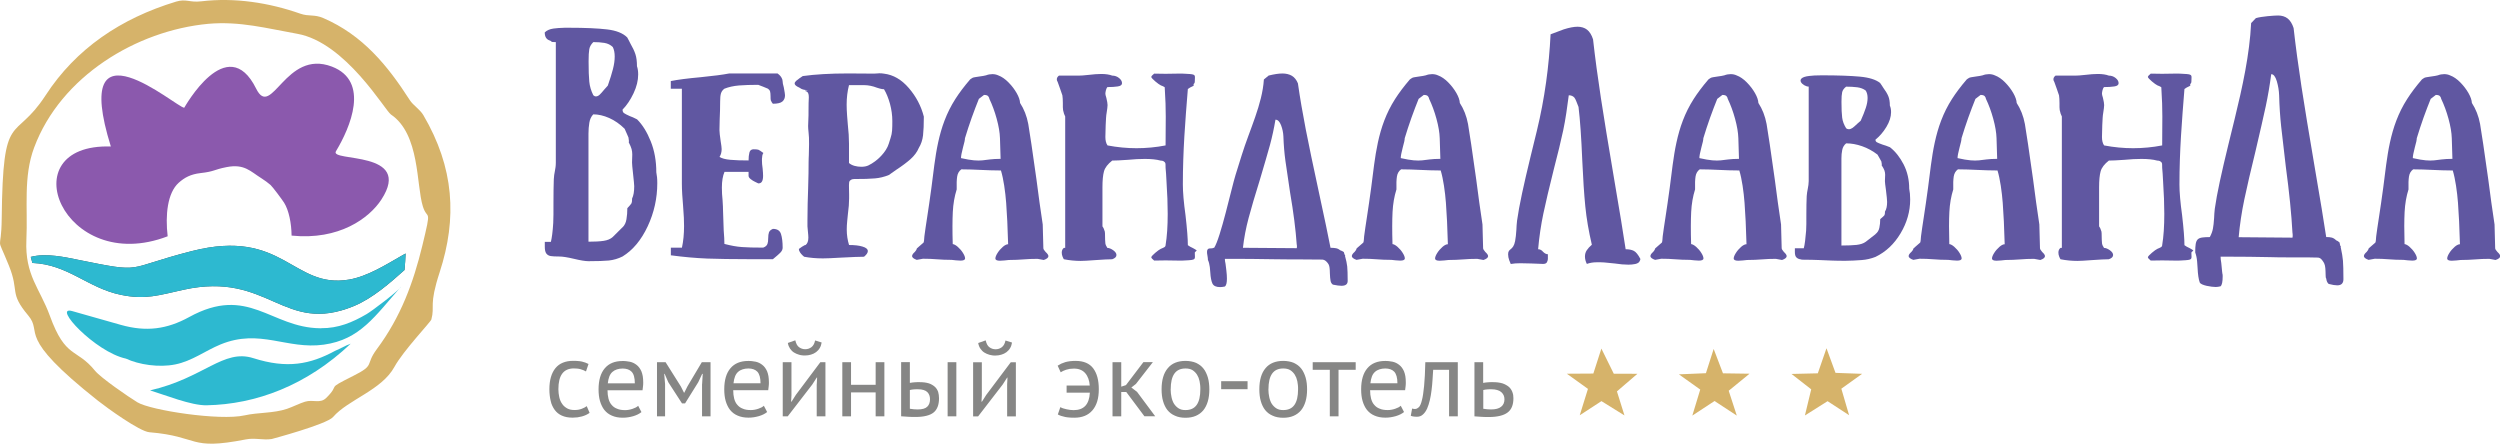
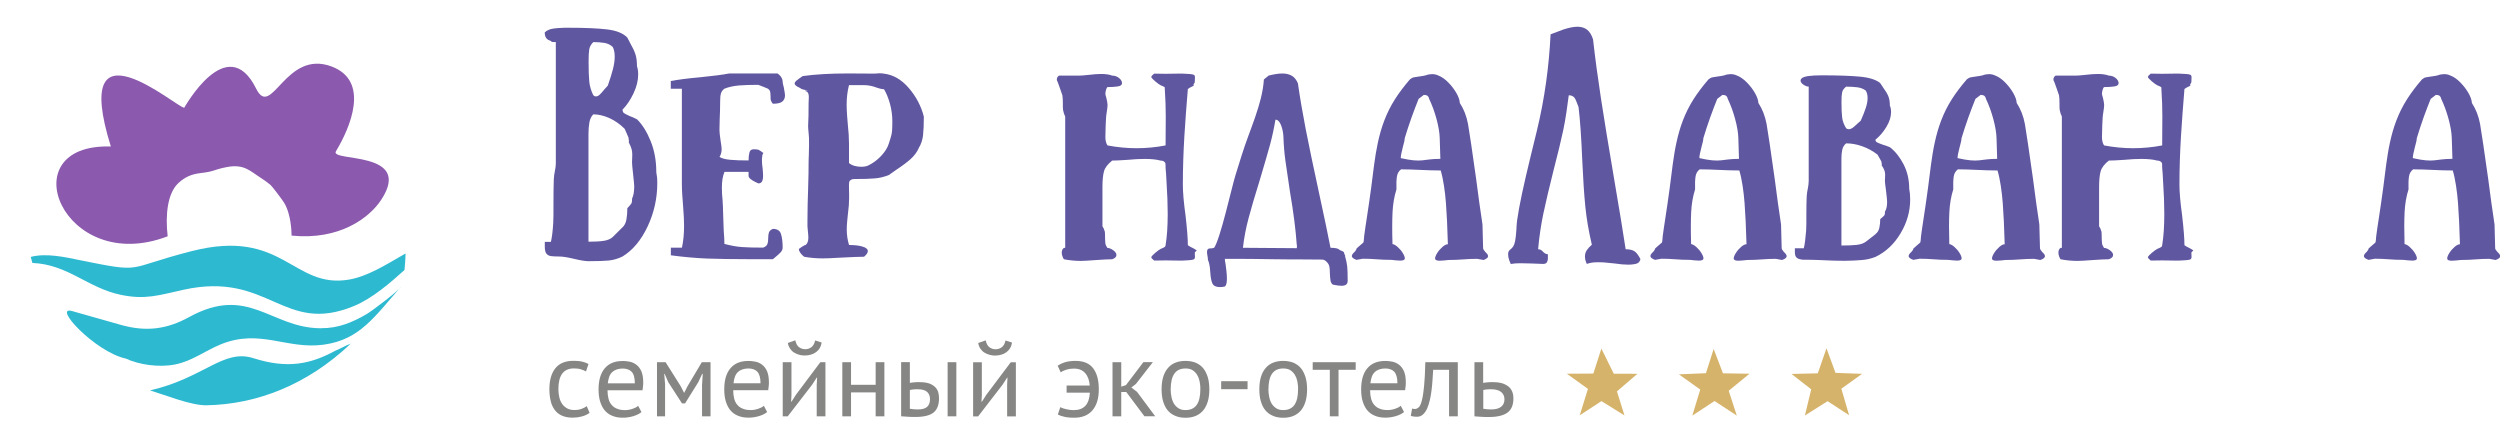
<svg xmlns="http://www.w3.org/2000/svg" width="293" height="52" viewBox="0 0 293 52" fill="none">
  <g clip-path="url(#clip0_473_9269)">
    <path fill-rule="evenodd" clip-rule="evenodd" d="M17.578 45.75C19.354 46.291 22.401 47.533 24.204 47.5C29.995 47.393 35.941 45.176 41.101 40.281C40.596 40.441 39.87 40.876 39.278 41.116C36.345 42.705 33.668 43.239 29.693 41.977C26.161 40.855 23.928 44.295 17.578 45.757" fill="#2DB9D0" />
-     <path fill-rule="evenodd" clip-rule="evenodd" d="M47.408 31.652C47.469 31.018 47.516 30.363 47.536 29.709C47.355 29.816 47.18 29.916 47.018 30.003C45.196 31.051 43.029 32.407 40.911 32.767C34.312 33.896 33.229 26.684 22.48 29.428C14.361 31.499 17.119 32.06 9.061 30.43C7.682 30.15 5.395 29.629 3.605 30.11C3.666 30.35 3.727 30.59 3.794 30.817C7.984 30.991 10.265 33.742 14.146 34.55C17.045 35.158 18.579 34.604 21.525 33.956C31.547 31.752 33.175 39.292 41.469 35.873C43.682 34.958 45.754 33.121 47.408 31.646" fill="#464646" />
    <path fill-rule="evenodd" clip-rule="evenodd" d="M186.74 43.78L183.633 43.8L186.108 45.577L185.146 48.669L187.689 47.012L190.386 48.688L189.505 45.87L191.906 43.807L189.135 43.8L187.682 40.855L186.74 43.78Z" fill="#D6B36A" />
    <path fill-rule="evenodd" clip-rule="evenodd" d="M213.048 43.753L209.961 43.826L212.275 45.629L211.535 48.694L214.192 47.018L216.714 48.661L215.806 45.556L218.235 43.813L215.12 43.699L214.064 40.815L213.048 43.753Z" fill="#D6B36A" />
    <path fill-rule="evenodd" clip-rule="evenodd" d="M199.934 43.739L196.766 43.873L199.268 45.656L198.34 48.708L200.943 46.998L203.553 48.708L202.604 45.796L205.046 43.799L201.932 43.753L200.842 40.895L199.934 43.739Z" fill="#D6B36A" />
-     <path fill-rule="evenodd" clip-rule="evenodd" d="M24.403 2.792C16.002 3.58 7.116 8.942 4.001 17.296C2.717 20.735 3.268 24.314 3.093 28.127C2.905 32.268 4.674 33.797 5.838 36.996C7.688 42.091 8.939 40.748 11.132 43.446C11.818 44.288 15.073 46.525 16.109 47.153C17.649 48.087 25.755 49.336 28.661 48.682C30.262 48.321 32.064 48.448 33.638 47.914C34.372 47.66 35.132 47.266 35.751 47.079C36.719 46.785 37.513 47.346 38.239 46.632C40.008 44.882 38.004 45.757 41.401 44.054C44.024 42.739 42.753 42.819 44.152 40.935C46.984 37.136 48.45 33.102 49.493 28.809C50.636 24.094 50.105 25.937 49.56 24.194C48.773 21.697 49.237 15.727 45.813 13.416C45.134 12.962 40.506 4.962 34.843 3.961C31.264 3.326 28.136 2.465 24.403 2.792ZM20.623 0.194C14.179 2.151 8.898 5.697 5.34 11.179C1.647 16.855 0.335 12.615 0.201 25.597C0.154 29.93 -0.566 27.166 1.042 31.126C2.306 34.244 1.028 34.258 3.315 36.982C5.105 39.112 1.674 39.213 11.481 46.965C12.537 47.8 16.358 50.565 17.502 50.658C23.454 51.153 22.035 52.829 28.809 51.5C29.885 51.286 30.827 51.613 31.843 51.453C31.843 51.453 38.286 49.737 39.033 48.875C40.789 46.839 44.737 45.737 46.23 42.992C47.26 41.109 50.482 37.73 50.556 37.443C50.993 35.82 50.233 35.874 51.531 31.9C53.596 25.556 53.233 19.647 49.614 13.49C49.21 12.809 48.423 12.348 48.033 11.74C45.403 7.653 42.511 4.114 37.89 2.117C36.827 1.657 36.208 1.957 35.199 1.603C31.526 0.314 27.504 -0.313 23.596 0.154C22.19 0.321 21.833 -0.173 20.616 0.194H20.623Z" fill="#D6B36A" />
    <path fill-rule="evenodd" clip-rule="evenodd" d="M21.594 12.628C20.706 12.628 8.154 1.623 12.991 17.169C1.024 16.795 7.401 32.401 19.65 27.693C19.361 25.215 19.616 22.605 20.948 21.416C21.628 20.808 22.347 20.421 23.491 20.287C25.172 20.1 25.011 19.887 26.552 19.586C28.657 19.172 29.356 20.1 30.641 20.895C30.991 21.109 31.448 21.456 31.704 21.676C31.933 21.87 33.069 23.399 33.298 23.76C33.863 24.668 34.159 26.184 34.173 27.613C39.749 28.18 43.28 25.569 44.7 23.386C48.48 17.569 38.599 19.012 39.372 17.73C41.034 14.972 43.395 9.529 38.901 7.806C33.433 5.716 31.838 14.05 30.022 10.391C26.625 3.533 21.614 12.621 21.587 12.634" fill="#8B59AD" />
    <path fill-rule="evenodd" clip-rule="evenodd" d="M37.643 38.471H37.502C31.71 38.404 29.1 33.349 22.165 37.162C19.549 38.598 17.127 38.912 14.167 38.077C13.084 37.77 12.001 37.463 10.918 37.156L8.47 36.461C6.055 35.78 11.154 41.256 14.759 42.03C16.273 42.738 18.627 43.099 20.537 42.711C22.508 42.317 24.049 41.109 25.851 40.367C30.472 38.471 33.593 40.995 37.946 40.394C42.21 39.8 43.932 37.069 47.02 33.576C46.751 34.064 43.609 36.441 42.964 36.815C41.322 37.776 39.641 38.484 37.636 38.464" fill="#2DB9D0" />
    <path fill-rule="evenodd" clip-rule="evenodd" d="M47.408 31.652C47.469 31.018 47.516 30.363 47.536 29.709C47.355 29.816 47.18 29.916 47.018 30.003C45.196 31.051 43.029 32.407 40.911 32.767C34.312 33.896 33.229 26.684 22.48 29.428C14.361 31.499 17.119 32.06 9.061 30.43C7.682 30.15 5.395 29.629 3.605 30.11C3.666 30.35 3.727 30.59 3.794 30.817C7.984 30.991 10.265 33.742 14.146 34.55C17.045 35.158 18.579 34.604 21.525 33.956C31.547 31.752 33.175 39.292 41.469 35.873C43.682 34.958 45.754 33.121 47.408 31.646" fill="#2DB9D0" />
    <path d="M72.965 26.644C73.207 26.404 73.362 26.083 73.422 25.689C73.49 25.295 73.523 24.861 73.523 24.401C73.799 24.107 73.967 23.913 74.014 23.82C74.061 23.726 74.082 23.546 74.082 23.265C74.25 22.931 74.33 22.451 74.33 21.823C74.33 21.562 74.283 21.282 74.189 20.32C74.115 19.653 74.075 19.232 74.075 19.045L74.102 18.103C74.102 17.883 74.075 17.669 74.021 17.469C73.967 17.269 73.853 17.002 73.685 16.668C73.685 16.668 73.685 16.654 73.698 16.628C73.705 16.601 73.712 16.567 73.712 16.534L73.658 16.12C73.638 16.067 73.591 15.946 73.503 15.759C73.422 15.572 73.321 15.352 73.207 15.092C72.649 14.537 72.043 14.117 71.398 13.83C70.745 13.542 70.126 13.402 69.528 13.402C69.285 13.663 69.131 13.99 69.07 14.384C69.003 14.778 68.969 15.212 68.969 15.673V28.327C69.716 28.327 70.308 28.294 70.752 28.227C71.196 28.16 71.552 28.013 71.815 27.773L72.958 26.638L72.965 26.644ZM69.534 4.935C69.272 5.195 69.117 5.469 69.064 5.763C69.01 6.057 68.983 6.537 68.983 7.205C68.983 8.24 69.01 9.028 69.064 9.569C69.117 10.117 69.279 10.644 69.534 11.159C69.629 11.252 69.729 11.299 69.844 11.299C69.992 11.299 70.14 11.232 70.288 11.092C70.436 10.951 70.611 10.751 70.819 10.497L71.236 10.03C71.499 9.289 71.694 8.648 71.835 8.107C71.976 7.559 72.043 7.072 72.043 6.624C72.043 6.177 71.969 5.81 71.821 5.516C71.559 5.255 71.23 5.095 70.833 5.028C70.436 4.961 69.999 4.935 69.534 4.935ZM72.965 12.855C72.965 13.042 73.019 13.175 73.133 13.255C73.247 13.335 73.469 13.456 73.799 13.602C74.021 13.676 74.31 13.803 74.667 13.99C75.299 14.618 75.83 15.472 76.268 16.567C76.705 17.656 76.92 18.865 76.92 20.194C76.994 20.654 77.034 20.861 77.034 21.469C77.034 23.239 76.658 24.928 75.904 26.537C75.151 28.14 74.169 29.315 72.965 30.057C72.447 30.317 71.909 30.471 71.364 30.531C70.812 30.584 70.019 30.611 68.983 30.611C68.593 30.611 68.028 30.517 67.281 30.337C66.501 30.15 65.922 30.063 65.552 30.063C65.088 30.063 64.745 30.043 64.537 30.01C64.321 29.97 64.153 29.876 64.032 29.716C63.911 29.556 63.85 29.295 63.85 28.928V28.347H64.564C64.678 27.886 64.779 27.145 64.839 26.13C64.873 25.616 64.866 24.821 64.866 23.753C64.866 22.684 64.88 21.743 64.906 21.002C64.933 20.254 65.142 19.84 65.142 19.072V4.935C64.382 4.935 64.799 4.868 64.415 4.741C64.032 4.614 63.844 4.3 63.844 3.8C64.086 3.559 64.429 3.406 64.873 3.345C65.216 3.299 65.653 3.265 66.178 3.252C66.339 3.252 66.507 3.252 66.682 3.252C68.579 3.252 70.066 3.319 71.142 3.446C72.218 3.572 73.012 3.886 73.51 4.387C73.584 4.534 73.651 4.661 73.718 4.774C73.785 4.888 73.833 4.988 73.873 5.082C74.149 5.562 74.351 5.983 74.472 6.357C74.593 6.724 74.653 7.199 74.653 7.766C74.747 8.027 74.794 8.347 74.794 8.734C74.794 9.436 74.613 10.17 74.25 10.938C73.886 11.706 73.456 12.347 72.951 12.861L72.965 12.855Z" fill="#6057A1" />
    <path d="M90.584 12.166C90.49 12.066 90.409 11.925 90.335 11.752C90.315 11.652 90.308 11.491 90.308 11.271C90.308 11.037 90.288 10.857 90.254 10.723C90.214 10.59 90.133 10.483 90.005 10.396C89.635 10.236 89.252 10.082 88.862 9.942C88.007 9.942 87.261 9.969 86.615 10.016C85.976 10.069 85.404 10.196 84.9 10.396C84.698 10.543 84.563 10.73 84.496 10.95C84.429 11.178 84.402 11.485 84.402 11.879C84.402 12.56 84.382 13.268 84.348 13.989L84.321 15.251C84.321 15.471 84.368 15.905 84.463 16.56C84.537 16.994 84.577 17.301 84.577 17.475C84.577 17.822 84.496 18.129 84.328 18.39C84.59 18.563 85.014 18.677 85.599 18.73C86.184 18.784 86.897 18.804 87.732 18.804C87.732 18.443 87.765 18.129 87.832 17.875C87.9 17.622 88.061 17.495 88.323 17.495C88.599 17.495 88.788 17.515 88.882 17.548C88.976 17.582 89.171 17.708 89.467 17.929C89.373 18.076 89.326 18.236 89.326 18.41C89.306 18.483 89.299 18.603 89.299 18.777C89.299 19.084 89.326 19.398 89.38 19.738C89.42 20.146 89.433 20.433 89.433 20.607C89.433 20.894 89.393 21.121 89.306 21.268C89.225 21.421 89.077 21.495 88.875 21.495C88.821 21.468 88.7 21.408 88.512 21.321C88.323 21.234 88.149 21.128 87.981 20.994C87.812 20.86 87.732 20.733 87.732 20.6V20.139H84.913C84.711 20.607 84.604 21.221 84.604 21.989C84.604 22.483 84.631 22.971 84.684 23.445C84.725 24.026 84.738 24.426 84.738 24.64C84.738 24.7 84.765 25.488 84.819 27.017C84.873 27.658 84.9 28.179 84.9 28.587C85.66 28.787 86.346 28.914 86.951 28.954C87.557 29.001 88.391 29.021 89.447 29.021C89.723 28.921 89.891 28.767 89.951 28.567C90.005 28.433 90.032 28.226 90.032 27.932C90.032 27.625 90.066 27.391 90.126 27.224C90.194 27.057 90.341 26.924 90.584 26.824C91.088 26.824 91.404 27.024 91.532 27.425C91.66 27.825 91.727 28.36 91.727 29.027C91.727 29.228 91.64 29.421 91.465 29.602C91.29 29.782 90.994 30.042 90.584 30.376H87.711C85.814 30.376 84.2 30.349 82.875 30.303C81.543 30.249 80.131 30.122 78.624 29.922V29.027H79.922C80.09 28.259 80.171 27.418 80.171 26.503C80.171 25.996 80.151 25.201 80.057 24.133C79.976 23.191 79.915 22.309 79.915 21.495V10.396H78.617V9.501C79.397 9.341 80.568 9.188 82.128 9.047C83.615 8.9 84.725 8.754 85.445 8.613H91.135C91.176 8.64 91.236 8.693 91.33 8.774C91.424 8.854 91.512 8.961 91.593 9.101C91.673 9.241 91.72 9.375 91.72 9.501C91.72 9.675 91.767 9.922 91.862 10.243C91.956 10.75 92.003 11.057 92.003 11.158C92.003 11.478 91.902 11.725 91.694 11.899C91.492 12.072 91.115 12.159 90.577 12.159" fill="#6057A1" />
    <path d="M99.51 19.112C99.678 19.259 99.893 19.366 100.149 19.439C100.411 19.513 100.68 19.546 100.956 19.546C101.272 19.546 101.541 19.493 101.763 19.393C102.321 19.119 102.826 18.745 103.27 18.271C103.714 17.797 104.016 17.322 104.164 16.842C104.205 16.695 104.272 16.474 104.373 16.18C104.474 15.88 104.534 15.586 104.554 15.286C104.575 14.985 104.581 14.625 104.581 14.184C104.581 13.516 104.487 12.842 104.306 12.167C104.117 11.493 103.888 10.925 103.606 10.458C103.458 10.458 103.297 10.431 103.128 10.384C102.96 10.331 102.853 10.304 102.792 10.284C102.274 10.084 101.763 9.977 101.258 9.977H99.503C99.314 10.705 99.227 11.466 99.227 12.261C99.227 12.655 99.247 13.089 99.281 13.569C99.321 14.05 99.348 14.384 99.362 14.571C99.456 15.413 99.503 16.167 99.503 16.835V19.099L99.51 19.112ZM99.51 28.715C100.162 28.715 100.693 28.775 101.097 28.902C101.507 29.022 101.709 29.202 101.709 29.436C101.709 29.623 101.561 29.843 101.265 30.09C100.781 30.09 99.859 30.124 98.507 30.197C97.539 30.257 96.853 30.284 96.442 30.284C95.642 30.284 94.909 30.217 94.243 30.09C94.202 30.064 94.142 30.004 94.048 29.917C93.953 29.83 93.859 29.723 93.772 29.59C93.678 29.456 93.631 29.322 93.631 29.175C93.927 28.942 94.148 28.808 94.303 28.775C94.451 28.741 93.826 28.721 94.404 28.721C94.626 28.561 94.74 28.274 94.74 27.853C94.74 27.693 94.72 27.453 94.687 27.132C94.653 26.845 94.633 26.638 94.633 26.524V25.85C94.633 24.488 94.673 23.232 94.713 22.084C94.761 20.721 94.767 19.713 94.767 19.059C94.767 18.678 94.787 18.391 94.794 18.191L94.821 16.908C94.835 16.328 94.801 15.88 94.767 15.559C94.727 15.186 94.713 14.938 94.713 14.818V14.732C94.713 14.424 94.727 14.177 94.74 13.99C94.781 13.336 94.74 12.708 94.767 12.094L94.794 11.399C94.801 11.199 94.767 11.032 94.713 10.912C94.66 10.792 94.545 10.711 94.377 10.665C94.169 10.598 94.909 10.565 94.613 10.558C94.411 10.558 94.243 10.524 94.122 10.491C94.001 10.464 93.859 10.391 93.691 10.271C93.321 10.11 93.133 9.95 93.133 9.79C93.133 9.69 93.187 9.59 93.301 9.483C93.415 9.383 93.55 9.276 93.705 9.169C93.859 9.062 93.987 8.975 94.081 8.915C95.514 8.715 97.29 8.608 99.409 8.608L102.422 8.628C102.57 8.628 102.698 8.621 102.799 8.608C102.9 8.595 102.987 8.588 103.061 8.588C103.249 8.588 103.431 8.601 103.619 8.635C104.696 8.768 105.664 9.329 106.519 10.324C107.373 11.319 107.958 12.434 108.274 13.67C108.274 14.585 108.241 15.319 108.18 15.867C108.113 16.421 107.951 16.902 107.689 17.329C107.487 17.81 107.164 18.244 106.727 18.638C106.29 19.032 105.718 19.459 105.012 19.92C104.454 20.314 104.178 20.508 104.178 20.508C103.64 20.728 103.095 20.862 102.543 20.908C101.992 20.962 101.184 20.982 100.101 20.982C100.061 20.982 100.001 20.989 99.92 21.002C99.839 21.015 99.745 21.062 99.657 21.136C99.563 21.209 99.516 21.309 99.516 21.443C99.496 21.576 99.496 21.783 99.503 22.077C99.51 22.364 99.516 22.591 99.516 22.752V23.252C99.516 23.787 99.469 24.401 99.375 25.082C99.355 25.242 99.328 25.509 99.294 25.89C99.254 26.271 99.24 26.611 99.24 26.912C99.24 27.553 99.335 28.16 99.516 28.741L99.51 28.715Z" fill="#6057A1" />
-     <path d="M114.728 11.579C114.452 12.26 114.17 13.001 113.881 13.803C113.598 14.604 113.336 15.399 113.094 16.2C113.094 16.374 113.026 16.721 112.872 17.248C112.704 17.89 112.623 18.317 112.63 18.531C115.219 19.118 115.172 18.617 117.271 18.617L117.197 16.2C117.177 15.546 117.049 14.784 116.813 13.923C116.578 13.062 116.289 12.28 115.953 11.579C115.953 11.505 115.912 11.412 115.831 11.299C115.757 11.185 115.583 11.125 115.327 11.125L114.728 11.586V11.579ZM118.152 28.607C118.098 26.677 118.024 25.061 117.923 23.773C117.822 22.477 117.621 21.001 117.311 19.98C115.603 19.98 114.224 19.846 112.67 19.846C112.394 20.046 112.233 20.334 112.179 20.694C112.125 21.055 112.105 21.556 112.125 22.197C111.87 23.011 111.715 23.893 111.668 24.854C111.621 25.809 111.614 27.058 111.661 28.607C111.829 28.627 112.024 28.734 112.239 28.921C112.482 29.135 112.69 29.369 112.858 29.642C113.026 29.91 113.107 30.123 113.107 30.284C113.107 30.457 112.926 30.544 112.569 30.544C112.441 30.544 112.26 30.531 112.038 30.511C111.816 30.491 111.648 30.471 111.54 30.457C111.264 30.457 110.955 30.45 110.618 30.437C110.282 30.424 110.026 30.41 109.838 30.39C109.28 30.344 108.722 30.324 108.17 30.324L107.443 30.457C107.074 30.324 106.892 30.177 106.899 30.003C106.899 29.869 107.006 29.709 107.221 29.522C107.242 29.495 107.289 29.429 107.363 29.335C107.437 29.242 107.423 29.135 107.484 29.088L108.251 28.42V28.4C108.318 28.247 108.298 28.006 108.338 27.692C108.479 26.544 108.809 24.654 109.159 22.03C109.643 18.39 109.852 14.911 111.97 11.599C112.414 10.905 112.986 10.137 113.692 9.315C113.719 9.282 113.827 9.222 113.982 9.122C114.136 9.021 115.32 8.921 115.562 8.828C115.805 8.734 116.053 8.688 116.309 8.688C116.565 8.688 116.8 8.741 117.009 8.841C117.405 8.988 117.796 9.255 118.186 9.649C118.576 10.043 118.899 10.464 119.154 10.911C119.41 11.359 119.538 11.746 119.551 12.066C120.015 12.781 120.338 13.596 120.513 14.531C120.688 15.546 121.011 17.716 121.475 21.041C121.71 22.884 121.953 24.641 122.208 26.31L122.282 29.102C122.282 29.175 122.323 29.255 122.403 29.349C122.477 29.442 122.531 29.502 122.551 29.536C122.76 29.723 122.867 29.883 122.874 30.016C122.874 30.19 122.699 30.344 122.329 30.471L121.603 30.337C121.044 30.337 120.486 30.357 119.928 30.404C119.74 30.417 119.484 30.43 119.148 30.45C118.811 30.464 118.509 30.471 118.226 30.471C118.118 30.484 117.95 30.504 117.728 30.524C117.506 30.544 117.331 30.557 117.197 30.557C116.84 30.557 116.666 30.471 116.659 30.297C116.659 30.137 116.74 29.923 116.908 29.656C117.076 29.389 117.284 29.148 117.527 28.935C117.769 28.721 117.991 28.621 118.172 28.621L118.152 28.607Z" fill="#6057A1" />
    <path d="M149.486 14.016C149.317 15.031 149.102 16.019 148.847 16.967C148.584 17.916 148.187 19.291 147.649 21.094C147.091 22.877 146.654 24.366 146.338 25.548C146.022 26.73 145.8 27.899 145.672 29.041L151.974 29.087C151.995 29.041 152.001 28.981 152.001 28.894C152.001 28.794 151.995 28.707 151.974 28.633C151.86 26.964 151.605 24.934 151.194 22.537C150.952 20.954 150.77 19.718 150.649 18.837C150.528 17.949 150.448 17.001 150.414 15.986C150.394 15.538 150.3 15.097 150.138 14.67C149.97 14.243 149.755 14.029 149.499 14.029M157.645 30.036C157.773 30.503 157.86 30.897 157.894 31.231C157.927 31.565 157.948 32.133 157.948 32.927C157.948 33.308 157.705 33.495 157.221 33.495C156.979 33.495 156.643 33.448 156.219 33.361C156.071 33.261 155.977 33.114 155.943 32.914C155.903 32.72 155.876 32.426 155.862 32.032C155.862 31.986 155.862 31.865 155.849 31.665C155.842 31.465 155.815 31.298 155.782 31.164C155.741 31.031 155.687 30.924 155.614 30.837C155.486 30.677 155.378 30.57 155.291 30.523C155.21 30.47 155.109 30.443 154.995 30.423C154.416 30.41 153.542 30.403 152.371 30.403H151.282C150.596 30.403 149.963 30.396 149.385 30.383C147.562 30.356 146.042 30.336 144.811 30.336H143.553C143.553 30.496 143.58 30.69 143.634 30.924C143.654 31.057 143.687 31.311 143.728 31.685C143.775 32.066 143.795 32.386 143.795 32.667C143.795 33.161 143.714 33.468 143.546 33.582C143.324 33.628 143.136 33.648 142.988 33.648C142.524 33.648 142.228 33.508 142.093 33.221C141.965 32.941 141.878 32.5 141.844 31.905C141.844 31.832 141.824 31.632 141.791 31.304C141.75 30.977 141.676 30.697 141.569 30.463C141.569 30.329 141.548 30.169 141.515 29.976C141.474 29.782 141.461 29.628 141.461 29.528C141.461 29.254 141.575 29.114 141.797 29.114C142.369 29.114 141.965 29.047 142.295 29.047C143.042 27.939 144.333 22.036 144.797 20.533L145.524 18.203C146.459 15.191 147.945 12.219 148.127 9.314L148.685 8.854C149.338 8.693 149.876 8.613 150.3 8.613C150.723 8.613 151.12 8.707 151.416 8.887C151.712 9.067 151.948 9.361 152.116 9.769C152.358 11.465 152.667 13.268 153.037 15.171C153.407 17.074 153.905 19.438 154.517 22.269C155.223 25.521 155.694 27.779 155.936 29.041C156.199 29.041 156.414 29.061 156.589 29.094C156.764 29.128 156.939 29.214 157.107 29.348C157.221 29.375 157.349 29.441 157.497 29.541L157.578 29.822L157.658 29.929L157.631 30.016L157.645 30.036Z" fill="#6057A1" />
    <path d="M177.577 28.208C177.631 27.901 177.692 27.48 177.719 26.946C177.732 26.612 177.752 26.251 177.799 25.864C178.041 24.101 178.593 21.597 179.387 18.331L180.113 15.36C181.048 11.513 181.546 7.727 181.728 4.021L183.275 3.44C183.927 3.233 184.465 3.133 184.889 3.133C185.313 3.133 185.71 3.246 186.006 3.48C186.302 3.714 186.537 4.088 186.705 4.609C186.947 6.779 187.257 9.076 187.627 11.5C187.997 13.931 188.495 16.949 189.107 20.562C189.813 24.715 190.29 27.594 190.526 29.21C190.916 29.21 191.239 29.276 191.488 29.403C191.737 29.53 191.992 29.851 192.255 30.352C192.255 30.425 192.214 30.525 192.14 30.659C192.066 30.786 191.905 30.879 191.663 30.939C191.4 30.993 191.131 31.019 190.855 31.019C190.391 31.019 189.853 30.973 189.241 30.879C188.313 30.765 187.613 30.719 187.149 30.739C186.705 30.739 186.315 30.806 185.979 30.933C185.831 30.639 185.757 30.352 185.757 30.071C185.757 29.791 185.824 29.55 185.965 29.337C186.107 29.123 186.302 28.902 186.564 28.682C186.194 27.106 185.938 25.604 185.797 24.181C185.656 22.752 185.542 20.996 185.447 18.899C185.333 16.141 185.185 14.018 185.003 12.535C184.835 12.148 184.674 11.607 184.512 11.433C184.358 11.26 184.136 11.166 183.86 11.166C183.692 12.482 183.477 14.024 183.207 15.286C182.938 16.549 182.568 18.064 182.104 19.847C181.566 21.998 181.156 23.727 180.88 25.043C180.604 26.358 180.396 27.747 180.268 29.21C180.49 29.21 180.685 29.31 180.853 29.517C181.042 29.704 181.223 29.797 181.411 29.797V30.352C181.411 30.445 181.378 30.565 181.311 30.712C181.243 30.859 181.095 30.933 180.853 30.933C180.557 30.933 180.093 30.912 179.461 30.879L178.176 30.852C177.766 30.852 177.396 30.879 177.059 30.939C177.019 30.866 176.959 30.719 176.878 30.492C176.797 30.271 176.75 30.038 176.75 29.797C176.75 29.056 177.355 29.417 177.577 28.228" fill="#6057A1" />
    <path d="M219.803 27.439C220.046 27.252 220.2 26.998 220.261 26.691C220.328 26.377 220.362 26.044 220.362 25.683C220.637 25.449 220.806 25.302 220.853 25.229C220.9 25.155 220.92 25.008 220.92 24.795C221.088 24.534 221.169 24.16 221.169 23.666C221.169 23.466 221.122 22.985 221.028 22.23C220.954 21.71 220.913 21.376 220.913 21.229L220.94 20.488C220.94 20.314 220.913 20.147 220.859 19.987C220.806 19.826 220.691 19.619 220.523 19.359C220.523 19.359 220.523 19.346 220.537 19.326C220.543 19.306 220.55 19.279 220.55 19.252L220.496 18.925C220.476 18.878 220.429 18.785 220.342 18.645C220.261 18.498 220.16 18.324 220.046 18.124C219.487 17.69 218.882 17.362 218.236 17.135C217.584 16.908 216.965 16.801 216.366 16.801C216.124 17.002 215.969 17.262 215.909 17.576C215.841 17.89 215.815 18.224 215.815 18.584V28.775C216.561 28.775 217.153 28.748 217.597 28.701C218.041 28.648 218.398 28.534 218.66 28.341L219.803 27.453V27.439ZM216.373 10.15C216.111 10.351 215.956 10.571 215.902 10.805C215.848 11.039 215.821 11.412 215.821 11.933C215.821 12.741 215.848 13.362 215.902 13.79C215.956 14.217 216.117 14.631 216.373 15.039C216.467 15.112 216.568 15.145 216.682 15.145C216.83 15.145 216.978 15.092 217.126 14.985C217.274 14.878 217.449 14.718 217.658 14.518L218.075 14.15C218.337 13.569 218.532 13.069 218.673 12.641C218.815 12.214 218.882 11.826 218.882 11.479C218.882 11.132 218.808 10.845 218.66 10.611C218.398 10.411 218.068 10.284 217.671 10.23C217.274 10.177 216.837 10.157 216.373 10.157V10.15ZM219.803 16.361C219.803 16.508 219.857 16.608 219.972 16.674C220.086 16.741 220.308 16.828 220.637 16.948C220.859 17.008 221.149 17.109 221.505 17.256C222.137 17.75 222.669 18.424 223.106 19.272C223.543 20.127 223.759 21.075 223.759 22.117C223.833 22.477 223.873 22.898 223.873 23.379C223.873 24.768 223.496 26.097 222.743 27.352C221.99 28.614 221.007 29.529 219.803 30.11C219.285 30.311 218.747 30.438 218.202 30.477C215.438 30.698 213.965 30.438 211.402 30.438C210.938 30.438 211.254 30.424 211.045 30.397C210.83 30.371 210.662 30.291 210.541 30.17C210.42 30.05 210.359 29.843 210.359 29.549V29.095H211.402C211.516 28.735 211.617 27.826 211.678 27.032C211.711 26.625 211.705 26.003 211.705 25.162C211.705 24.321 211.718 23.586 211.745 22.998C211.772 22.411 211.98 21.83 211.98 21.229V10.15C211.315 10.15 210.184 9.109 212.041 8.902C212.485 8.855 212.761 8.828 213.521 8.828C215.418 8.828 216.904 8.882 217.981 8.982C219.057 9.082 219.85 9.329 220.348 9.723C220.422 9.836 220.489 9.937 220.557 10.03C220.624 10.117 220.671 10.197 220.711 10.271C220.987 10.645 221.189 10.978 221.31 11.272C221.431 11.559 221.492 11.933 221.492 12.381C221.586 12.581 221.633 12.835 221.633 13.142C221.633 13.69 221.451 14.271 221.088 14.871C220.725 15.473 220.294 15.973 219.79 16.381L219.803 16.361Z" fill="#6057A1" />
-     <path d="M266.187 8.695C266.019 9.983 265.804 11.239 265.548 12.447C265.286 13.656 264.889 15.406 264.351 17.696C263.793 19.967 263.355 21.857 263.039 23.359C262.723 24.861 262.501 26.344 262.373 27.8L268.676 27.853C268.696 27.8 268.703 27.713 268.703 27.606C268.703 27.479 268.696 27.366 268.676 27.272C268.562 25.149 268.306 22.564 267.896 19.519C267.654 17.509 267.472 15.94 267.351 14.811C267.23 13.683 267.149 12.474 267.115 11.185C267.095 10.611 267.001 10.057 266.84 9.509C266.671 8.962 266.456 8.695 266.201 8.695M274.346 29.042C274.474 29.636 274.562 30.144 274.595 30.564C274.629 30.992 274.649 31.706 274.649 32.721C274.649 33.202 274.407 33.442 273.923 33.442C273.68 33.442 273.344 33.389 272.92 33.276C272.772 33.149 272.678 32.955 272.645 32.708C272.611 32.461 272.577 32.741 272.564 32.24C272.564 32.187 272.564 32.027 272.55 31.766C272.544 31.506 272.517 31.299 272.483 31.132C272.443 30.965 272.389 30.825 272.315 30.718C272.187 30.518 272.08 30.377 271.992 30.317C271.911 30.25 271.811 30.21 271.696 30.19C271.118 30.17 270.243 30.164 269.073 30.164H267.983C267.297 30.164 266.665 30.157 266.086 30.137C264.263 30.097 262.736 30.084 261.512 30.084H260.254C260.254 30.284 260.281 30.538 260.335 30.831C260.355 30.998 260.389 31.319 260.429 31.8C260.476 32.281 260.497 32.04 260.497 32.394C260.497 33.022 260.416 33.409 260.248 33.556C260.026 33.609 259.837 33.636 259.689 33.636C259.225 33.636 257.94 33.456 257.806 33.095C257.678 32.735 257.591 32.174 257.557 31.419C257.557 31.326 257.537 31.072 257.503 30.658C257.47 30.244 257.389 29.89 257.281 29.589C257.281 27.887 257.49 27.806 258.99 27.786C259.178 27.439 259.299 27.105 259.353 26.805C259.407 26.497 259.467 26.084 259.494 25.543C259.508 25.209 259.528 24.848 259.575 24.461C259.817 22.711 260.369 20.214 261.162 16.962L261.889 13.997C262.824 10.17 263.651 6.391 263.833 2.705L264.391 2.124C265.044 1.923 266.571 1.816 266.994 1.816C267.418 1.816 267.815 1.93 268.111 2.164C268.407 2.397 268.642 2.771 268.81 3.286C269.053 5.442 269.362 7.733 269.732 10.15C270.102 12.568 270.6 15.573 271.212 19.172C271.918 23.306 272.396 26.177 272.631 27.78C272.893 27.78 273.109 27.8 273.284 27.846C273.459 27.893 273.633 28 273.802 28.167C273.916 28.2 274.044 28.287 274.192 28.414L274.272 28.775L274.353 28.915L274.326 29.022L274.346 29.042Z" fill="#6057A1" />
    <path d="M166.267 11.579C165.992 12.26 165.709 13.001 165.42 13.803C165.137 14.604 164.875 15.399 164.633 16.2C164.633 16.374 164.566 16.721 164.411 17.248C164.243 17.89 164.162 18.317 164.169 18.531C166.758 19.118 166.711 18.617 168.81 18.617L168.736 16.2C168.716 15.546 168.588 14.784 168.353 13.923C168.117 13.062 167.828 12.28 167.492 11.579C167.492 11.505 167.451 11.412 167.37 11.299C167.297 11.185 167.122 11.125 166.866 11.125L166.267 11.586V11.579ZM169.691 28.607C169.637 26.677 169.563 25.061 169.462 23.773C169.362 22.477 169.16 21.001 168.85 19.98C167.142 19.98 165.763 19.846 164.209 19.846C163.933 20.046 163.772 20.334 163.718 20.694C163.664 21.055 163.644 21.556 163.664 22.197C163.409 23.011 163.254 23.893 163.207 24.854C163.16 25.809 163.153 27.058 163.2 28.607C163.368 28.627 163.563 28.734 163.779 28.921C164.021 29.135 164.229 29.369 164.397 29.642C164.566 29.91 164.646 30.123 164.646 30.284C164.646 30.457 164.465 30.544 164.108 30.544C163.98 30.544 163.799 30.531 163.577 30.511C163.355 30.491 163.187 30.471 163.079 30.457C162.803 30.457 162.494 30.45 162.157 30.437C161.821 30.424 161.566 30.41 161.377 30.39C160.819 30.344 160.261 30.324 159.709 30.324L158.983 30.457C158.613 30.324 158.431 30.177 158.438 30.003C158.438 29.869 158.545 29.709 158.761 29.522C158.781 29.495 158.828 29.429 158.902 29.335C158.976 29.242 158.962 29.135 159.023 29.088L159.79 28.42V28.4C159.857 28.247 159.837 28.006 159.877 27.692C160.018 26.544 160.348 24.654 160.698 22.03C161.182 18.39 161.391 14.911 163.509 11.599C163.953 10.905 164.525 10.137 165.231 9.315C165.258 9.282 165.366 9.222 165.521 9.122C165.675 9.021 166.859 8.921 167.101 8.828C167.344 8.734 167.592 8.688 167.848 8.688C168.104 8.688 168.339 8.741 168.548 8.841C168.944 8.988 169.335 9.255 169.725 9.649C170.115 10.043 170.438 10.464 170.693 10.911C170.949 11.359 171.077 11.746 171.09 12.066C171.554 12.781 171.877 13.596 172.052 14.531C172.227 15.546 172.55 17.716 173.014 21.041C173.249 22.884 173.492 24.641 173.747 26.31L173.821 29.102C173.821 29.175 173.862 29.255 173.942 29.349C174.016 29.442 174.07 29.502 174.084 29.536C174.292 29.723 174.4 29.883 174.406 30.016C174.406 30.19 174.232 30.344 173.862 30.471L173.135 30.337C172.577 30.337 172.019 30.357 171.46 30.404C171.279 30.417 171.016 30.43 170.68 30.45C170.344 30.464 170.041 30.471 169.758 30.471C169.651 30.484 169.483 30.504 169.261 30.524C169.039 30.544 168.864 30.557 168.729 30.557C168.373 30.557 168.198 30.471 168.191 30.297C168.191 30.137 168.272 29.923 168.44 29.656C168.608 29.389 168.817 29.148 169.059 28.935C169.301 28.721 169.523 28.621 169.705 28.621L169.691 28.607Z" fill="#6057A1" />
    <path d="M201.266 11.579C200.99 12.26 200.708 13.001 200.419 13.803C200.136 14.604 199.874 15.399 199.632 16.2C199.632 16.374 199.564 16.721 199.41 17.248C199.242 17.89 199.161 18.317 199.168 18.531C201.757 19.118 201.71 18.617 203.809 18.617L203.735 16.2C203.715 15.546 203.587 14.784 203.351 13.923C203.116 13.062 202.827 12.28 202.49 11.579C202.49 11.505 202.45 11.412 202.369 11.299C202.289 11.185 202.121 11.125 201.865 11.125L201.266 11.586V11.579ZM204.69 28.607C204.636 26.677 204.562 25.061 204.461 23.773C204.36 22.477 204.159 21.001 203.849 19.98C202.141 19.98 200.762 19.846 199.208 19.846C198.932 20.046 198.771 20.334 198.717 20.694C198.663 21.055 198.643 21.556 198.663 22.197C198.407 23.011 198.253 23.893 198.206 24.854C198.159 25.809 198.152 27.058 198.199 28.607C198.367 28.627 198.562 28.734 198.777 28.921C199.02 29.135 199.228 29.369 199.396 29.642C199.564 29.91 199.645 30.123 199.645 30.284C199.645 30.457 199.464 30.544 199.107 30.544C198.979 30.544 198.798 30.531 198.576 30.511C198.354 30.491 198.186 30.471 198.078 30.457C197.802 30.457 197.493 30.45 197.156 30.437C196.82 30.424 196.564 30.41 196.376 30.39C195.818 30.344 195.259 30.324 194.701 30.324L193.975 30.457C193.605 30.324 193.423 30.177 193.43 30.003C193.43 29.869 193.537 29.709 193.753 29.522C193.773 29.495 193.82 29.429 193.894 29.335C193.968 29.242 193.955 29.135 194.015 29.088L194.782 28.42V28.4C194.849 28.247 194.829 28.006 194.869 27.692C195.011 26.544 195.34 24.654 195.69 22.03C196.174 18.39 196.383 14.911 198.502 11.599C198.946 10.905 199.517 10.137 200.224 9.315C200.251 9.282 200.358 9.222 200.513 9.122C200.668 9.021 201.851 8.921 202.094 8.828C202.336 8.734 202.585 8.688 202.84 8.688C203.096 8.688 203.331 8.741 203.54 8.841C203.937 8.988 204.327 9.255 204.717 9.649C205.107 10.043 205.43 10.464 205.686 10.911C205.941 11.359 206.069 11.746 206.082 12.066C206.547 12.781 206.869 13.596 207.044 14.531C207.219 15.546 207.542 17.716 208.006 21.041C208.242 22.884 208.484 24.641 208.739 26.31L208.813 29.102C208.813 29.175 208.854 29.255 208.934 29.349C209.008 29.442 209.062 29.502 209.076 29.536C209.284 29.723 209.392 29.883 209.399 30.016C209.399 30.19 209.224 30.344 208.854 30.471L208.127 30.337C207.569 30.337 207.011 30.357 206.459 30.404C206.271 30.417 206.015 30.43 205.679 30.45C205.343 30.464 205.04 30.471 204.757 30.471C204.643 30.484 204.482 30.504 204.26 30.524C204.038 30.544 203.863 30.557 203.728 30.557C203.372 30.557 203.197 30.471 203.19 30.297C203.19 30.137 203.271 29.923 203.439 29.656C203.607 29.389 203.816 29.148 204.058 28.935C204.3 28.721 204.522 28.621 204.704 28.621L204.69 28.607Z" fill="#6057A1" />
    <path d="M138.631 21.637C138.631 22.525 138.732 23.714 138.94 25.21C139.129 26.839 139.216 28.015 139.216 28.736C139.364 28.849 139.566 28.97 139.828 29.083C140.016 29.183 140.151 29.27 140.232 29.33C140.312 29.397 140.03 29.497 140.03 29.624C140.03 30.412 140.279 30.459 138.886 30.525C138.738 30.532 138.644 30.539 138.611 30.539H137.945C137.743 30.525 137.292 30.519 136.606 30.519L135.268 30.539C135.046 30.365 134.931 30.232 134.931 30.145C134.931 29.978 135.812 29.257 136.048 29.163C136.236 29.09 136.371 29.023 136.465 28.97C136.559 28.909 136.606 28.829 136.606 28.729C136.774 27.727 136.855 26.505 136.855 25.07C136.855 23.954 136.808 22.686 136.714 21.283C136.64 19.627 136.599 20.048 136.599 19.28C136.599 19.146 136.559 19.046 136.472 18.973C136.391 18.899 136.297 18.853 136.209 18.839C136.115 18.826 136.055 18.819 136.014 18.819C135.53 18.686 134.918 18.626 134.171 18.626C133.579 18.626 132.907 18.659 132.167 18.732C131.312 18.793 130.707 18.819 130.35 18.819C129.833 19.227 129.51 19.641 129.389 20.075C129.267 20.502 129.207 21.13 129.207 21.958V26.532C129.321 26.679 129.409 26.879 129.483 27.14C129.503 27.253 129.51 27.42 129.51 27.641C129.51 27.861 129.523 28.375 129.55 28.535C129.577 28.696 129.658 28.869 129.785 29.056C129.987 29.056 130.216 29.15 130.472 29.33C130.72 29.51 130.848 29.697 130.848 29.884C130.848 30.105 130.68 30.272 130.344 30.385C129.974 30.385 129.274 30.419 128.252 30.492C127.546 30.545 127.014 30.579 126.664 30.579C125.998 30.579 125.332 30.512 124.687 30.385C124.646 30.338 124.599 30.238 124.532 30.078C124.465 29.918 124.438 29.758 124.438 29.597C124.438 29.363 124.519 29.183 124.687 29.05H124.841V13.651C124.747 13.477 124.653 13.23 124.593 12.909C124.559 12.736 124.566 12.462 124.566 12.081C124.566 11.701 124.545 11.414 124.512 11.18C124.512 11.14 123.96 9.604 123.954 9.591C123.886 9.497 123.859 9.397 123.859 9.297C123.859 9.136 123.94 8.99 124.108 8.863H126.395C126.637 8.863 127.041 8.843 127.593 8.776C128.151 8.709 128.642 8.669 129.072 8.669C129.59 8.669 130.021 8.736 130.357 8.863C130.653 8.863 130.922 8.956 131.151 9.143C131.386 9.33 131.501 9.537 131.501 9.751C131.501 9.951 131.333 10.085 130.996 10.131C130.66 10.185 130.263 10.205 129.799 10.205C129.631 10.338 129.55 10.812 129.55 10.986C129.55 11.073 129.59 11.233 129.664 11.467C129.759 11.861 129.806 12.141 129.806 12.315C129.806 12.489 129.765 12.809 129.691 13.27C129.597 13.677 129.55 15.694 129.55 16.061C129.55 16.469 129.631 16.796 129.799 17.043C130.949 17.263 132.086 17.37 133.202 17.37C134.319 17.37 135.49 17.263 136.606 17.043C136.606 14.158 136.694 13.163 136.505 10.232C136.492 10.218 136.478 10.211 136.465 10.198C136.371 10.138 136.229 10.071 136.048 10.005C135.812 9.911 134.931 9.19 134.931 9.023C134.931 8.936 135.046 8.803 135.268 8.629L136.606 8.649C137.292 8.649 137.743 8.642 137.945 8.629H138.611C138.651 8.629 138.738 8.629 138.886 8.642C139.108 8.656 139.29 8.662 139.438 8.676H139.559C139.613 8.676 139.572 8.676 139.465 8.676C140.205 8.742 140.03 8.889 140.03 9.544C140.03 9.677 139.99 9.771 139.902 9.838C139.821 9.904 140.01 9.985 139.828 10.085C139.566 10.198 139.364 10.318 139.216 10.432C138.907 14.252 138.631 17.671 138.631 21.604" fill="#6057A1" />
    <path d="M231.525 11.579C231.249 12.26 230.967 13.001 230.678 13.803C230.395 14.604 230.133 15.399 229.891 16.2C229.891 16.374 229.823 16.721 229.669 17.248C229.5 17.89 229.42 18.317 229.426 18.531C232.016 19.118 231.969 18.617 234.068 18.617L233.994 16.2C233.974 15.546 233.846 14.784 233.61 13.923C233.375 13.062 233.086 12.28 232.749 11.579C232.749 11.505 232.709 11.412 232.628 11.299C232.548 11.185 232.379 11.125 232.124 11.125L231.525 11.586V11.579ZM234.949 28.607C234.895 26.677 234.821 25.061 234.72 23.773C234.619 22.477 234.418 21.001 234.108 19.98C232.4 19.98 231.021 19.846 229.467 19.846C229.191 20.046 229.03 20.334 228.976 20.694C228.922 21.055 228.902 21.556 228.922 22.197C228.666 23.011 228.512 23.893 228.465 24.854C228.417 25.809 228.411 27.058 228.458 28.607C228.626 28.627 228.821 28.734 229.036 28.921C229.278 29.135 229.487 29.369 229.655 29.642C229.823 29.91 229.904 30.123 229.904 30.284C229.904 30.457 229.722 30.544 229.366 30.544C229.238 30.544 229.057 30.531 228.835 30.511C228.613 30.491 228.444 30.471 228.337 30.457C228.061 30.457 227.752 30.45 227.415 30.437C227.079 30.424 226.823 30.41 226.635 30.39C226.077 30.344 225.518 30.324 224.967 30.324L224.24 30.457C223.87 30.324 223.689 30.177 223.695 30.003C223.695 29.869 223.803 29.709 224.018 29.522C224.039 29.495 224.086 29.429 224.166 29.335C224.24 29.242 224.227 29.135 224.287 29.088L225.054 28.42V28.4C225.122 28.247 225.101 28.006 225.142 27.692C225.283 26.544 225.613 24.654 225.962 22.03C226.447 18.39 226.655 14.911 228.774 11.599C229.218 10.905 229.79 10.137 230.496 9.315C230.523 9.282 230.631 9.222 230.785 9.122C230.94 9.021 232.124 8.921 232.366 8.828C232.608 8.734 232.857 8.688 233.113 8.688C233.368 8.688 233.604 8.741 233.812 8.841C234.209 8.988 234.599 9.255 234.989 9.649C235.379 10.043 235.702 10.464 235.958 10.911C236.214 11.359 236.341 11.746 236.355 12.066C236.819 12.781 237.142 13.596 237.317 14.531C237.492 15.546 237.814 17.716 238.279 21.041C238.514 22.884 238.756 24.641 239.012 26.31L239.086 29.102C239.086 29.175 239.126 29.255 239.207 29.349C239.281 29.442 239.335 29.502 239.348 29.536C239.557 29.723 239.664 29.883 239.671 30.016C239.671 30.19 239.496 30.344 239.126 30.471L238.4 30.337C237.841 30.337 237.283 30.357 236.731 30.404C236.543 30.417 236.288 30.43 235.951 30.45C235.615 30.464 235.312 30.471 235.03 30.471C234.922 30.484 234.754 30.504 234.532 30.524C234.31 30.544 234.135 30.557 234.001 30.557C233.644 30.557 233.469 30.471 233.462 30.297C233.462 30.137 233.543 29.923 233.711 29.656C233.879 29.389 234.088 29.148 234.33 28.935C234.572 28.721 234.787 28.621 234.976 28.621L234.949 28.607Z" fill="#6057A1" />
    <path d="M255.432 21.637C255.432 22.525 255.532 23.714 255.741 25.21C255.929 26.839 256.017 28.015 256.017 28.736C256.165 28.849 256.373 28.97 256.629 29.083C256.817 29.183 256.952 29.27 257.032 29.33C257.113 29.397 256.831 29.497 256.831 29.624C256.831 30.412 257.08 30.459 255.687 30.525C255.539 30.532 255.445 30.539 255.411 30.539H254.745C254.544 30.525 254.093 30.519 253.407 30.519L252.068 30.539C251.846 30.365 251.732 30.232 251.732 30.145C251.732 29.978 252.613 29.257 252.849 29.163C253.037 29.09 253.171 29.023 253.266 28.97C253.36 28.909 253.407 28.829 253.407 28.729C253.575 27.727 253.656 26.505 253.656 25.07C253.656 23.954 253.609 22.686 253.515 21.283C253.441 19.627 253.4 20.048 253.4 19.28C253.4 19.146 253.36 19.046 253.272 18.973C253.192 18.899 253.097 18.853 253.01 18.839C252.916 18.826 252.855 18.819 252.815 18.819C252.331 18.686 251.719 18.626 250.972 18.626C250.38 18.626 249.707 18.659 248.967 18.732C248.113 18.793 247.508 18.819 247.158 18.819C246.64 19.227 246.317 19.641 246.196 20.075C246.075 20.502 246.014 21.13 246.014 21.958V26.532C246.129 26.679 246.216 26.879 246.29 27.14C246.31 27.253 246.317 27.42 246.317 27.641C246.317 27.861 246.331 28.375 246.358 28.535C246.384 28.696 246.465 28.869 246.593 29.056C246.795 29.056 247.023 29.15 247.279 29.33C247.528 29.51 247.656 29.697 247.656 29.884C247.656 30.105 247.488 30.272 247.151 30.385C246.781 30.385 246.082 30.419 245.059 30.492C244.353 30.545 243.822 30.579 243.472 30.579C242.806 30.579 242.14 30.512 241.494 30.385C241.454 30.338 241.407 30.238 241.34 30.078C241.272 29.918 241.245 29.758 241.245 29.597C241.245 29.363 241.326 29.183 241.494 29.05H241.649V13.651C241.555 13.477 241.461 13.23 241.4 12.909C241.366 12.736 241.373 12.462 241.373 12.081C241.373 11.701 241.353 11.414 241.319 11.18C241.319 11.14 240.768 9.604 240.761 9.591C240.694 9.497 240.66 9.397 240.66 9.297C240.66 9.136 240.741 8.99 240.909 8.863H243.196C243.438 8.863 243.842 8.843 244.393 8.776C244.952 8.709 245.443 8.669 245.873 8.669C246.391 8.669 246.822 8.736 247.158 8.863C247.454 8.863 247.723 8.956 247.952 9.143C248.187 9.33 248.301 9.537 248.301 9.751C248.301 9.951 248.133 10.085 247.797 10.131C247.461 10.185 247.064 10.205 246.6 10.205C246.431 10.338 246.351 10.812 246.351 10.986C246.351 11.073 246.391 11.233 246.465 11.467C246.559 11.861 246.606 12.141 246.606 12.315C246.606 12.489 246.566 12.809 246.492 13.27C246.398 13.677 246.351 15.694 246.351 16.061C246.351 16.469 246.431 16.796 246.6 17.043C247.75 17.263 248.887 17.37 250.003 17.37C251.12 17.37 252.29 17.263 253.407 17.043C253.407 14.158 253.494 13.163 253.306 10.232C253.293 10.218 253.279 10.211 253.266 10.198C253.171 10.138 253.03 10.071 252.849 10.005C252.613 9.911 251.732 9.19 251.732 9.023C251.732 8.936 251.846 8.803 252.068 8.629L253.407 8.649C254.093 8.649 254.544 8.642 254.745 8.629H255.411C255.452 8.629 255.539 8.629 255.687 8.642C255.909 8.656 256.091 8.662 256.239 8.676H256.36C256.414 8.676 256.373 8.676 256.266 8.676C257.006 8.742 256.831 8.889 256.831 9.544C256.831 9.677 256.79 9.771 256.703 9.838C256.622 9.904 256.817 9.985 256.629 10.085C256.367 10.198 256.165 10.318 256.017 10.432C255.714 14.252 255.432 17.671 255.432 21.604" fill="#6057A1" />
    <path d="M173.84 44.875C173.941 44.855 174.042 44.842 174.136 44.828C174.237 44.815 174.332 44.808 174.426 44.802C174.52 44.802 174.614 44.788 174.701 44.788C174.789 44.788 174.876 44.788 174.957 44.788C175.179 44.788 175.388 44.802 175.569 44.822C175.758 44.848 175.926 44.882 176.08 44.928C176.235 44.982 176.376 45.035 176.497 45.109C176.625 45.175 176.733 45.256 176.834 45.336C176.928 45.416 177.009 45.509 177.076 45.61C177.143 45.71 177.197 45.817 177.244 45.93C177.291 46.05 177.318 46.17 177.345 46.291C177.365 46.418 177.372 46.544 177.372 46.678C177.372 47.453 177.143 48.014 176.679 48.354C176.444 48.528 176.148 48.655 175.784 48.742C175.421 48.828 174.997 48.875 174.506 48.875C174.231 48.875 173.955 48.875 173.672 48.855C173.39 48.842 173.101 48.822 172.805 48.795V42.451H173.827V44.875H173.84ZM173.84 47.907C174.002 47.934 174.157 47.953 174.305 47.967C174.453 47.98 174.601 47.987 174.749 47.987C175.018 47.987 175.253 47.96 175.448 47.907C175.643 47.853 175.811 47.773 175.939 47.666C176.195 47.466 176.323 47.172 176.323 46.792C176.323 46.618 176.289 46.464 176.228 46.324C176.161 46.184 176.074 46.064 175.953 45.957C175.832 45.85 175.67 45.763 175.475 45.71C175.28 45.65 175.051 45.623 174.789 45.623C174.722 45.623 174.641 45.623 174.56 45.623C174.48 45.623 174.399 45.623 174.311 45.636C174.231 45.636 174.143 45.65 174.069 45.663C173.988 45.676 173.914 45.69 173.84 45.71V47.907ZM169.825 43.339H167.968C167.941 43.693 167.914 44.074 167.894 44.481C167.881 44.688 167.867 44.895 167.847 45.102C167.827 45.309 167.807 45.509 167.78 45.716C167.753 45.923 167.726 46.13 167.692 46.324C167.659 46.518 167.618 46.711 167.578 46.892C167.531 47.079 167.484 47.259 167.43 47.426C167.376 47.593 167.322 47.746 167.255 47.893C167.188 48.04 167.107 48.167 167.033 48.281C166.953 48.394 166.865 48.494 166.771 48.575C166.583 48.755 166.347 48.842 166.078 48.842C165.997 48.842 165.917 48.842 165.849 48.835C165.782 48.835 165.715 48.822 165.661 48.815C165.601 48.815 165.547 48.795 165.493 48.782C165.439 48.768 165.385 48.748 165.345 48.728L165.5 47.88C165.553 47.9 165.607 47.913 165.661 47.92C165.715 47.92 165.775 47.934 165.829 47.934C165.91 47.934 165.991 47.913 166.071 47.88C166.145 47.84 166.219 47.787 166.293 47.72C166.361 47.653 166.428 47.546 166.488 47.406C166.549 47.266 166.603 47.099 166.65 46.892C166.704 46.698 166.751 46.458 166.791 46.177C166.831 45.903 166.872 45.583 166.905 45.229C166.939 44.875 166.966 44.461 166.993 44C167.013 43.539 167.033 43.019 167.047 42.451H170.854V48.795H169.831V43.339H169.825ZM162.358 43.185C162.109 43.185 161.881 43.219 161.679 43.286C161.477 43.352 161.302 43.446 161.154 43.58C161 43.713 160.878 43.893 160.791 44.114C160.704 44.334 160.643 44.608 160.609 44.922H163.778C163.778 44.601 163.744 44.328 163.683 44.1C163.616 43.873 163.529 43.7 163.408 43.566C163.287 43.439 163.139 43.346 162.957 43.279C162.782 43.219 162.58 43.185 162.358 43.185ZM164.558 48.287C164.43 48.388 164.289 48.481 164.127 48.561C163.966 48.641 163.791 48.708 163.596 48.768C163.401 48.828 163.192 48.868 162.991 48.902C162.782 48.935 162.574 48.949 162.358 48.949C162.116 48.949 161.887 48.928 161.679 48.888C161.47 48.848 161.275 48.788 161.094 48.708C160.912 48.635 160.751 48.535 160.603 48.428C160.455 48.314 160.327 48.187 160.206 48.04C160.091 47.893 159.991 47.733 159.91 47.559C159.822 47.386 159.755 47.199 159.695 46.999C159.634 46.798 159.594 46.578 159.567 46.351C159.54 46.124 159.526 45.883 159.526 45.63C159.526 44.554 159.769 43.727 160.253 43.159C160.495 42.872 160.791 42.658 161.134 42.518C161.477 42.377 161.881 42.304 162.331 42.304C162.479 42.304 162.621 42.304 162.769 42.324C162.91 42.337 163.058 42.358 163.206 42.391C163.354 42.424 163.488 42.471 163.616 42.531C163.744 42.591 163.865 42.671 163.979 42.758C164.094 42.845 164.201 42.952 164.296 43.079C164.39 43.206 164.47 43.346 164.544 43.506C164.612 43.673 164.666 43.86 164.706 44.08C164.74 44.294 164.76 44.535 164.76 44.802C164.76 44.942 164.76 45.089 164.74 45.242C164.726 45.396 164.706 45.556 164.679 45.73H160.576C160.576 46.097 160.616 46.431 160.69 46.718C160.731 46.865 160.778 46.999 160.838 47.119C160.899 47.239 160.966 47.346 161.053 47.439C161.134 47.539 161.228 47.626 161.336 47.706C161.444 47.78 161.558 47.847 161.692 47.893C161.82 47.953 161.961 47.994 162.123 48.02C162.278 48.047 162.452 48.06 162.641 48.06C162.789 48.06 162.93 48.047 163.078 48.02C163.219 47.994 163.367 47.96 163.515 47.907C163.663 47.853 163.791 47.8 163.899 47.746C164.006 47.686 164.094 47.626 164.168 47.553L164.551 48.287H164.558ZM158.881 43.339H156.876V48.795H155.854V43.339H153.849V42.451H158.887V43.339H158.881ZM148.656 45.623C148.656 45.783 148.663 45.944 148.683 46.097C148.704 46.251 148.724 46.404 148.757 46.551C148.791 46.698 148.825 46.838 148.878 46.965C148.925 47.099 148.979 47.219 149.053 47.326C149.195 47.539 149.369 47.72 149.591 47.86C149.699 47.927 149.82 47.98 149.955 48.014C150.089 48.047 150.237 48.06 150.399 48.06C150.977 48.06 151.414 47.867 151.704 47.459C151.993 47.052 152.134 46.444 152.134 45.623C152.134 45.456 152.134 45.296 152.114 45.136C152.1 44.982 152.08 44.828 152.047 44.681C152.013 44.535 151.973 44.394 151.926 44.267C151.872 44.141 151.811 44.02 151.744 43.907C151.603 43.693 151.428 43.513 151.206 43.373C150.991 43.246 150.721 43.185 150.399 43.185C149.82 43.185 149.383 43.379 149.094 43.787C148.804 44.194 148.663 44.808 148.663 45.623H148.656ZM147.594 45.623C147.594 44.548 147.836 43.72 148.32 43.152C148.556 42.865 148.851 42.651 149.195 42.511C149.538 42.371 149.941 42.297 150.392 42.297C150.627 42.297 150.849 42.317 151.058 42.358C151.266 42.398 151.461 42.451 151.643 42.531C151.818 42.611 151.973 42.711 152.121 42.818C152.269 42.932 152.396 43.059 152.511 43.206C152.625 43.352 152.726 43.513 152.807 43.693C152.894 43.867 152.961 44.06 153.022 44.261C153.082 44.468 153.123 44.688 153.15 44.915C153.177 45.142 153.19 45.383 153.19 45.63C153.19 46.17 153.13 46.645 153.008 47.052C152.887 47.459 152.713 47.807 152.477 48.094C152.235 48.381 151.939 48.595 151.596 48.742C151.253 48.888 150.849 48.962 150.399 48.962C150.163 48.962 149.941 48.942 149.733 48.902C149.524 48.862 149.329 48.802 149.161 48.721C148.979 48.648 148.818 48.548 148.67 48.441C148.522 48.328 148.394 48.201 148.273 48.054C148.159 47.907 148.058 47.746 147.977 47.573C147.89 47.399 147.822 47.212 147.762 46.999C147.701 46.798 147.661 46.578 147.634 46.351C147.607 46.124 147.594 45.883 147.594 45.636V45.623ZM143.121 44.675H146.215V45.616H143.121V44.675ZM137.201 45.623C137.201 45.783 137.208 45.944 137.228 46.097C137.248 46.251 137.268 46.404 137.302 46.551C137.336 46.698 137.369 46.838 137.423 46.965C137.47 47.099 137.531 47.219 137.598 47.326C137.739 47.539 137.914 47.72 138.136 47.86C138.244 47.927 138.365 47.98 138.499 48.014C138.634 48.047 138.782 48.06 138.943 48.06C139.522 48.06 139.959 47.867 140.248 47.459C140.538 47.052 140.679 46.444 140.679 45.623C140.679 45.456 140.679 45.296 140.659 45.136C140.645 44.982 140.625 44.828 140.591 44.681C140.558 44.535 140.517 44.394 140.47 44.267C140.416 44.141 140.356 44.02 140.289 43.907C140.147 43.693 139.972 43.513 139.751 43.373C139.535 43.246 139.266 43.185 138.943 43.185C138.365 43.185 137.928 43.379 137.638 43.787C137.349 44.194 137.208 44.808 137.208 45.623H137.201ZM136.138 45.623C136.138 44.548 136.381 43.72 136.865 43.152C137.1 42.865 137.396 42.651 137.739 42.511C138.082 42.371 138.486 42.297 138.937 42.297C139.172 42.297 139.394 42.317 139.603 42.358C139.811 42.398 140.006 42.451 140.188 42.531C140.363 42.611 140.517 42.711 140.665 42.818C140.813 42.932 140.941 43.059 141.055 43.206C141.17 43.352 141.271 43.513 141.351 43.693C141.439 43.867 141.506 44.06 141.567 44.261C141.627 44.468 141.668 44.688 141.694 44.915C141.721 45.142 141.735 45.383 141.735 45.63C141.735 46.17 141.674 46.645 141.553 47.052C141.432 47.459 141.257 47.807 141.022 48.094C140.78 48.381 140.484 48.595 140.141 48.742C139.798 48.888 139.394 48.962 138.943 48.962C138.708 48.962 138.486 48.942 138.277 48.902C138.069 48.862 137.874 48.802 137.706 48.721C137.524 48.648 137.363 48.548 137.215 48.441C137.067 48.328 136.939 48.201 136.818 48.054C136.703 47.907 136.603 47.746 136.522 47.573C136.434 47.399 136.367 47.212 136.307 46.999C136.246 46.798 136.206 46.578 136.179 46.351C136.152 46.124 136.138 45.883 136.138 45.636V45.623ZM131.995 45.944H131.41V48.795H130.387V42.451H131.41V45.316L131.961 45.136L134.006 42.444H135.116L133.132 44.995L132.594 45.416L133.259 45.923L135.392 48.788H134.127L131.995 45.937V45.944ZM125.006 45.182H127.717C127.697 44.882 127.643 44.615 127.555 44.374C127.468 44.134 127.347 43.92 127.192 43.74C127.031 43.553 126.842 43.419 126.62 43.333C126.398 43.239 126.15 43.199 125.86 43.199C125.685 43.199 125.524 43.212 125.369 43.232C125.221 43.259 125.08 43.292 124.952 43.333C124.818 43.379 124.697 43.426 124.596 43.473C124.488 43.526 124.401 43.58 124.313 43.633L123.957 42.858C124.091 42.772 124.232 42.691 124.38 42.618C124.528 42.551 124.69 42.491 124.865 42.438C125.04 42.391 125.221 42.358 125.423 42.331C125.618 42.311 125.833 42.297 126.055 42.297C127.004 42.297 127.69 42.591 128.127 43.172C128.342 43.466 128.511 43.813 128.618 44.221C128.726 44.628 128.78 45.095 128.78 45.623C128.78 46.151 128.719 46.638 128.591 47.052C128.463 47.466 128.275 47.813 128.026 48.1C127.777 48.388 127.475 48.601 127.125 48.742C126.775 48.882 126.378 48.955 125.928 48.955C125.732 48.955 125.537 48.955 125.356 48.935C125.167 48.922 124.993 48.902 124.831 48.868C124.656 48.828 124.502 48.788 124.36 48.742C124.219 48.695 124.091 48.641 123.977 48.575L124.273 47.713C124.367 47.773 124.475 47.82 124.596 47.86C124.717 47.9 124.851 47.934 124.999 47.967C125.141 48 125.282 48.027 125.416 48.04C125.558 48.06 125.692 48.067 125.827 48.067C126.419 48.067 126.876 47.907 127.199 47.566C127.515 47.226 127.697 46.711 127.73 46.024H125.006V45.189V45.182ZM115.522 39.893C115.569 40.087 115.623 40.254 115.697 40.388C115.771 40.521 115.858 40.628 115.966 40.701C116.066 40.775 116.181 40.835 116.302 40.875C116.423 40.915 116.551 40.935 116.685 40.935C116.82 40.935 116.948 40.915 117.069 40.875C117.19 40.835 117.304 40.775 117.412 40.695C117.519 40.615 117.607 40.508 117.681 40.374C117.748 40.247 117.809 40.087 117.842 39.907L118.609 40.147C118.569 40.394 118.501 40.608 118.387 40.795C118.28 40.982 118.132 41.142 117.957 41.276C117.768 41.409 117.573 41.509 117.351 41.569C117.136 41.636 116.901 41.67 116.652 41.67C116.537 41.67 116.423 41.67 116.309 41.65C116.194 41.636 116.08 41.616 115.972 41.583C115.744 41.516 115.535 41.429 115.36 41.316C115.179 41.202 115.031 41.049 114.903 40.862C114.836 40.768 114.788 40.668 114.741 40.554C114.701 40.448 114.667 40.328 114.647 40.201L115.515 39.893H115.522ZM118.037 45.042L118.078 44.254H118.037L117.513 45.069L114.634 48.802H114.049V42.458H115.071V46.331L115.031 47.079H115.084L115.582 46.291L118.461 42.458H119.06V48.802H118.037V45.049V45.042ZM111.062 42.451H112.084V48.795H111.062V42.451ZM106.643 44.875C106.744 44.855 106.844 44.842 106.939 44.828C107.04 44.815 107.134 44.808 107.228 44.802C107.322 44.802 107.416 44.788 107.504 44.788C107.591 44.788 107.679 44.788 107.759 44.788C107.974 44.788 108.176 44.802 108.365 44.822C108.546 44.848 108.714 44.882 108.862 44.928C109.01 44.982 109.145 45.035 109.259 45.109C109.374 45.175 109.481 45.256 109.569 45.336C109.656 45.416 109.737 45.509 109.797 45.61C109.858 45.71 109.912 45.817 109.952 45.93C109.986 46.05 110.013 46.17 110.026 46.291C110.046 46.418 110.053 46.544 110.053 46.678C110.053 47.065 109.999 47.399 109.892 47.673C109.784 47.953 109.622 48.181 109.414 48.347C109.199 48.521 108.916 48.648 108.56 48.735C108.21 48.822 107.793 48.868 107.315 48.868C107.04 48.868 106.764 48.868 106.481 48.848C106.199 48.835 105.909 48.815 105.613 48.788V42.444H106.636V44.868L106.643 44.875ZM106.643 47.907C106.804 47.934 106.959 47.953 107.107 47.967C107.255 47.98 107.403 47.987 107.551 47.987C107.82 47.987 108.048 47.96 108.23 47.907C108.418 47.853 108.566 47.773 108.674 47.666C108.782 47.566 108.862 47.439 108.916 47.292C108.97 47.145 108.997 46.978 108.997 46.792C108.997 46.451 108.896 46.17 108.688 45.957C108.58 45.85 108.432 45.763 108.25 45.71C108.069 45.65 107.847 45.623 107.584 45.623C107.517 45.623 107.436 45.623 107.356 45.623C107.275 45.623 107.194 45.623 107.107 45.636C107.026 45.636 106.939 45.65 106.865 45.663C106.784 45.676 106.71 45.69 106.636 45.71V47.907H106.643ZM102.627 45.99H99.741V48.795H98.719V42.451H99.741V45.102H102.627V42.451H103.649V48.795H102.627V45.99ZM93.21 39.887C93.257 40.08 93.311 40.247 93.385 40.381C93.459 40.514 93.546 40.621 93.654 40.695C93.755 40.768 93.869 40.828 93.99 40.868C94.111 40.908 94.239 40.928 94.374 40.928C94.508 40.928 94.636 40.908 94.757 40.868C94.878 40.828 94.992 40.768 95.1 40.688C95.208 40.608 95.295 40.501 95.369 40.367C95.436 40.241 95.497 40.08 95.531 39.9L96.297 40.141C96.257 40.388 96.19 40.601 96.075 40.788C95.968 40.975 95.82 41.136 95.645 41.269C95.457 41.403 95.261 41.503 95.039 41.563C94.824 41.63 94.589 41.663 94.34 41.663C94.225 41.663 94.111 41.663 93.997 41.643C93.882 41.63 93.768 41.61 93.66 41.576C93.432 41.509 93.223 41.423 93.048 41.309C92.867 41.196 92.719 41.042 92.591 40.855C92.53 40.761 92.477 40.661 92.43 40.548C92.389 40.441 92.356 40.321 92.335 40.194L93.203 39.887H93.21ZM95.725 45.035L95.766 44.247H95.725L95.201 45.062L92.322 48.795H91.737V42.451H92.759V46.324L92.719 47.072H92.773L93.27 46.284L96.143 42.451H96.741V48.795H95.719V45.042L95.725 45.035ZM87.714 43.185C87.465 43.185 87.237 43.219 87.035 43.286C86.833 43.352 86.658 43.446 86.51 43.58C86.356 43.713 86.234 43.893 86.147 44.114C86.059 44.334 85.999 44.608 85.965 44.922H89.133C89.133 44.601 89.1 44.328 89.039 44.1C88.972 43.873 88.885 43.7 88.764 43.566C88.642 43.439 88.495 43.346 88.313 43.279C88.138 43.219 87.936 43.185 87.714 43.185ZM89.914 48.287C89.786 48.388 89.645 48.481 89.483 48.561C89.322 48.641 89.147 48.708 88.952 48.768C88.757 48.828 88.548 48.868 88.347 48.902C88.138 48.935 87.93 48.949 87.714 48.949C87.472 48.949 87.243 48.928 87.035 48.888C86.826 48.848 86.631 48.788 86.45 48.708C86.268 48.635 86.107 48.535 85.959 48.428C85.811 48.314 85.683 48.187 85.562 48.04C85.447 47.893 85.347 47.733 85.266 47.559C85.178 47.386 85.111 47.199 85.051 46.999C84.99 46.798 84.95 46.578 84.923 46.351C84.896 46.124 84.882 45.883 84.882 45.63C84.882 44.554 85.124 43.727 85.609 43.159C85.851 42.872 86.147 42.658 86.49 42.518C86.833 42.377 87.237 42.304 87.687 42.304C87.835 42.304 87.977 42.304 88.125 42.324C88.266 42.337 88.414 42.358 88.562 42.391C88.71 42.424 88.844 42.471 88.972 42.531C89.1 42.591 89.221 42.671 89.335 42.758C89.45 42.845 89.557 42.952 89.651 43.079C89.746 43.206 89.826 43.346 89.9 43.506C89.968 43.673 90.021 43.86 90.062 44.08C90.095 44.294 90.116 44.535 90.116 44.802C90.116 44.942 90.116 45.089 90.095 45.242C90.082 45.396 90.062 45.556 90.035 45.73H85.932C85.932 46.097 85.972 46.431 86.046 46.718C86.086 46.865 86.133 46.999 86.194 47.119C86.255 47.239 86.322 47.346 86.409 47.439C86.49 47.539 86.584 47.626 86.692 47.706C86.799 47.78 86.914 47.847 87.048 47.893C87.176 47.953 87.317 47.994 87.479 48.02C87.633 48.047 87.808 48.06 87.997 48.06C88.145 48.06 88.286 48.047 88.434 48.02C88.575 47.994 88.723 47.96 88.871 47.907C89.019 47.853 89.147 47.8 89.255 47.746C89.362 47.686 89.45 47.626 89.524 47.553L89.907 48.287H89.914ZM82.286 45.029L82.36 43.82H82.293L81.835 44.795L80.288 47.279H79.932L78.324 44.795L77.9 43.82H77.847L77.947 45.015V48.795H76.999V42.451H78.008L79.797 45.296L80.167 46.03H80.194L80.577 45.269L82.252 42.451H83.275V48.795H82.279V45.029H82.286ZM72.983 43.192C72.734 43.192 72.506 43.226 72.304 43.292C72.102 43.359 71.927 43.453 71.779 43.586C71.624 43.72 71.503 43.9 71.416 44.12C71.329 44.341 71.268 44.615 71.234 44.928H74.403C74.403 44.608 74.369 44.334 74.308 44.107C74.248 43.88 74.154 43.706 74.032 43.573C73.912 43.446 73.763 43.352 73.582 43.286C73.407 43.226 73.205 43.192 72.983 43.192ZM75.183 48.294C75.055 48.394 74.914 48.488 74.752 48.568C74.591 48.648 74.416 48.715 74.221 48.775C74.026 48.835 73.817 48.875 73.615 48.908C73.407 48.942 73.198 48.955 72.983 48.955C72.741 48.955 72.512 48.935 72.304 48.895C72.095 48.855 71.9 48.795 71.719 48.715C71.537 48.641 71.376 48.541 71.228 48.434C71.08 48.321 70.952 48.194 70.831 48.047C70.716 47.9 70.615 47.74 70.535 47.566C70.447 47.393 70.38 47.206 70.32 47.005C70.259 46.805 70.219 46.584 70.192 46.358C70.165 46.13 70.151 45.89 70.151 45.636C70.151 44.561 70.394 43.733 70.878 43.166C71.12 42.878 71.416 42.665 71.759 42.524C72.102 42.384 72.506 42.311 72.956 42.311C73.104 42.311 73.246 42.311 73.394 42.331C73.535 42.344 73.683 42.364 73.831 42.398C73.979 42.431 74.113 42.478 74.241 42.538C74.369 42.598 74.49 42.678 74.604 42.765C74.719 42.852 74.826 42.959 74.92 43.085C75.015 43.212 75.095 43.352 75.169 43.513C75.237 43.68 75.29 43.867 75.331 44.087C75.364 44.301 75.385 44.541 75.385 44.808C75.385 44.949 75.385 45.095 75.364 45.249C75.351 45.403 75.331 45.563 75.304 45.736H71.201C71.201 46.104 71.241 46.438 71.315 46.725C71.355 46.872 71.403 47.005 71.463 47.126C71.523 47.246 71.591 47.352 71.678 47.446C71.759 47.546 71.853 47.633 71.961 47.713C72.068 47.787 72.183 47.853 72.317 47.9C72.445 47.96 72.586 48 72.748 48.027C72.903 48.054 73.077 48.067 73.266 48.067C73.414 48.067 73.555 48.054 73.703 48.027C73.844 48 73.992 47.967 74.14 47.913C74.288 47.86 74.416 47.807 74.524 47.753C74.631 47.693 74.719 47.633 74.793 47.559L75.176 48.294H75.183ZM69.109 48.381C68.981 48.474 68.84 48.561 68.692 48.628C68.537 48.695 68.376 48.761 68.201 48.808C68.026 48.855 67.851 48.888 67.669 48.915C67.481 48.935 67.299 48.949 67.104 48.949C66.855 48.949 66.627 48.928 66.418 48.888C66.21 48.848 66.021 48.788 65.846 48.708C65.671 48.635 65.523 48.535 65.382 48.428C65.241 48.314 65.12 48.187 65.012 48.04C64.905 47.893 64.811 47.733 64.73 47.559C64.649 47.386 64.582 47.199 64.541 46.985C64.488 46.785 64.454 46.565 64.427 46.337C64.4 46.11 64.387 45.87 64.387 45.623C64.387 45.082 64.447 44.608 64.568 44.194C64.689 43.78 64.864 43.433 65.1 43.145C65.335 42.858 65.624 42.645 65.974 42.504C66.317 42.364 66.714 42.291 67.158 42.291C67.36 42.291 67.555 42.291 67.723 42.311C67.898 42.324 68.059 42.344 68.207 42.377C68.349 42.411 68.483 42.451 68.611 42.498C68.739 42.544 68.86 42.598 68.974 42.658L68.678 43.533C68.483 43.419 68.268 43.333 68.026 43.266C67.905 43.232 67.784 43.212 67.656 43.199C67.528 43.186 67.394 43.179 67.259 43.179C66.654 43.179 66.196 43.379 65.894 43.787C65.591 44.194 65.443 44.802 65.443 45.616C65.443 45.776 65.45 45.93 65.47 46.084C65.49 46.237 65.51 46.384 65.544 46.531C65.577 46.678 65.618 46.818 65.671 46.945C65.725 47.079 65.786 47.199 65.867 47.306C65.934 47.419 66.021 47.519 66.122 47.613C66.223 47.7 66.331 47.78 66.452 47.853C66.573 47.92 66.707 47.974 66.855 48.007C67.003 48.04 67.165 48.054 67.346 48.054C67.501 48.054 67.649 48.04 67.784 48.02C67.925 47.994 68.053 47.96 68.174 47.913C68.295 47.867 68.402 47.82 68.503 47.767C68.597 47.713 68.685 47.66 68.766 47.6L69.095 48.374L69.109 48.381Z" fill="#868685" />
    <path d="M284.881 11.579C284.605 12.26 284.322 13.001 284.033 13.803C283.751 14.604 283.488 15.399 283.246 16.2C283.246 16.374 283.179 16.721 283.024 17.248C282.856 17.89 282.775 18.317 282.782 18.531C285.372 19.118 285.325 18.617 287.423 18.617L287.349 16.2C287.329 15.546 287.201 14.784 286.966 13.923C286.73 13.062 286.441 12.28 286.105 11.579C286.105 11.505 286.064 11.412 285.984 11.299C285.91 11.185 285.735 11.125 285.479 11.125L284.881 11.586V11.579ZM288.304 28.607C288.251 26.677 288.177 25.061 288.076 23.773C287.975 22.477 287.773 21.001 287.464 19.98C285.755 19.98 284.376 19.846 282.822 19.846C282.547 20.046 282.385 20.334 282.331 20.694C282.277 21.055 282.257 21.556 282.277 22.197C282.022 23.011 281.867 23.893 281.82 24.854C281.773 25.809 281.766 27.058 281.813 28.607C281.981 28.627 282.177 28.734 282.392 28.921C282.634 29.135 282.842 29.369 283.011 29.642C283.179 29.91 283.26 30.123 283.26 30.284C283.26 30.457 283.078 30.544 282.721 30.544C282.594 30.544 282.412 30.531 282.19 30.511C281.968 30.491 281.8 30.471 281.692 30.457C281.416 30.457 281.107 30.45 280.771 30.437C280.434 30.424 280.179 30.41 279.99 30.39C279.432 30.344 278.874 30.324 278.322 30.324L277.596 30.457C277.226 30.324 277.044 30.177 277.051 30.003C277.051 29.869 277.159 29.709 277.374 29.522C277.394 29.495 277.441 29.429 277.515 29.335C277.589 29.242 277.576 29.135 277.636 29.088L278.403 28.42V28.4C278.47 28.247 278.45 28.006 278.49 27.692C278.632 26.544 278.961 24.654 279.311 22.03C279.795 18.39 280.004 14.911 282.123 11.599C282.567 10.905 283.138 10.137 283.845 9.315C283.872 9.282 283.979 9.222 284.134 9.122C284.289 9.021 285.473 8.921 285.715 8.828C285.957 8.734 286.206 8.688 286.461 8.688C286.717 8.688 286.952 8.741 287.161 8.841C287.558 8.988 287.948 9.255 288.338 9.649C288.728 10.043 289.051 10.464 289.307 10.911C289.562 11.359 289.69 11.746 289.704 12.066C290.168 12.781 290.491 13.596 290.665 14.531C290.84 15.546 291.163 17.716 291.627 21.041C291.863 22.884 292.105 24.641 292.361 26.31L292.434 29.102C292.434 29.175 292.475 29.255 292.556 29.349C292.63 29.442 292.683 29.502 292.704 29.536C292.912 29.723 293.02 29.883 293.026 30.016C293.026 30.19 292.852 30.344 292.482 30.471L291.755 30.337C291.197 30.337 290.639 30.357 290.08 30.404C289.899 30.417 289.636 30.43 289.3 30.45C288.964 30.464 288.661 30.471 288.378 30.471C288.264 30.484 288.103 30.504 287.881 30.524C287.659 30.544 287.484 30.557 287.349 30.557C286.993 30.557 286.818 30.471 286.811 30.297C286.811 30.137 286.892 29.923 287.06 29.656C287.228 29.389 287.437 29.148 287.679 28.935C287.921 28.721 288.143 28.621 288.325 28.621L288.304 28.607Z" fill="#6057A1" />
  </g>
  <defs>
    <clipPath id="clip0_473_9269">
      <rect width="293" height="52" fill="white" />
    </clipPath>
  </defs>
</svg>